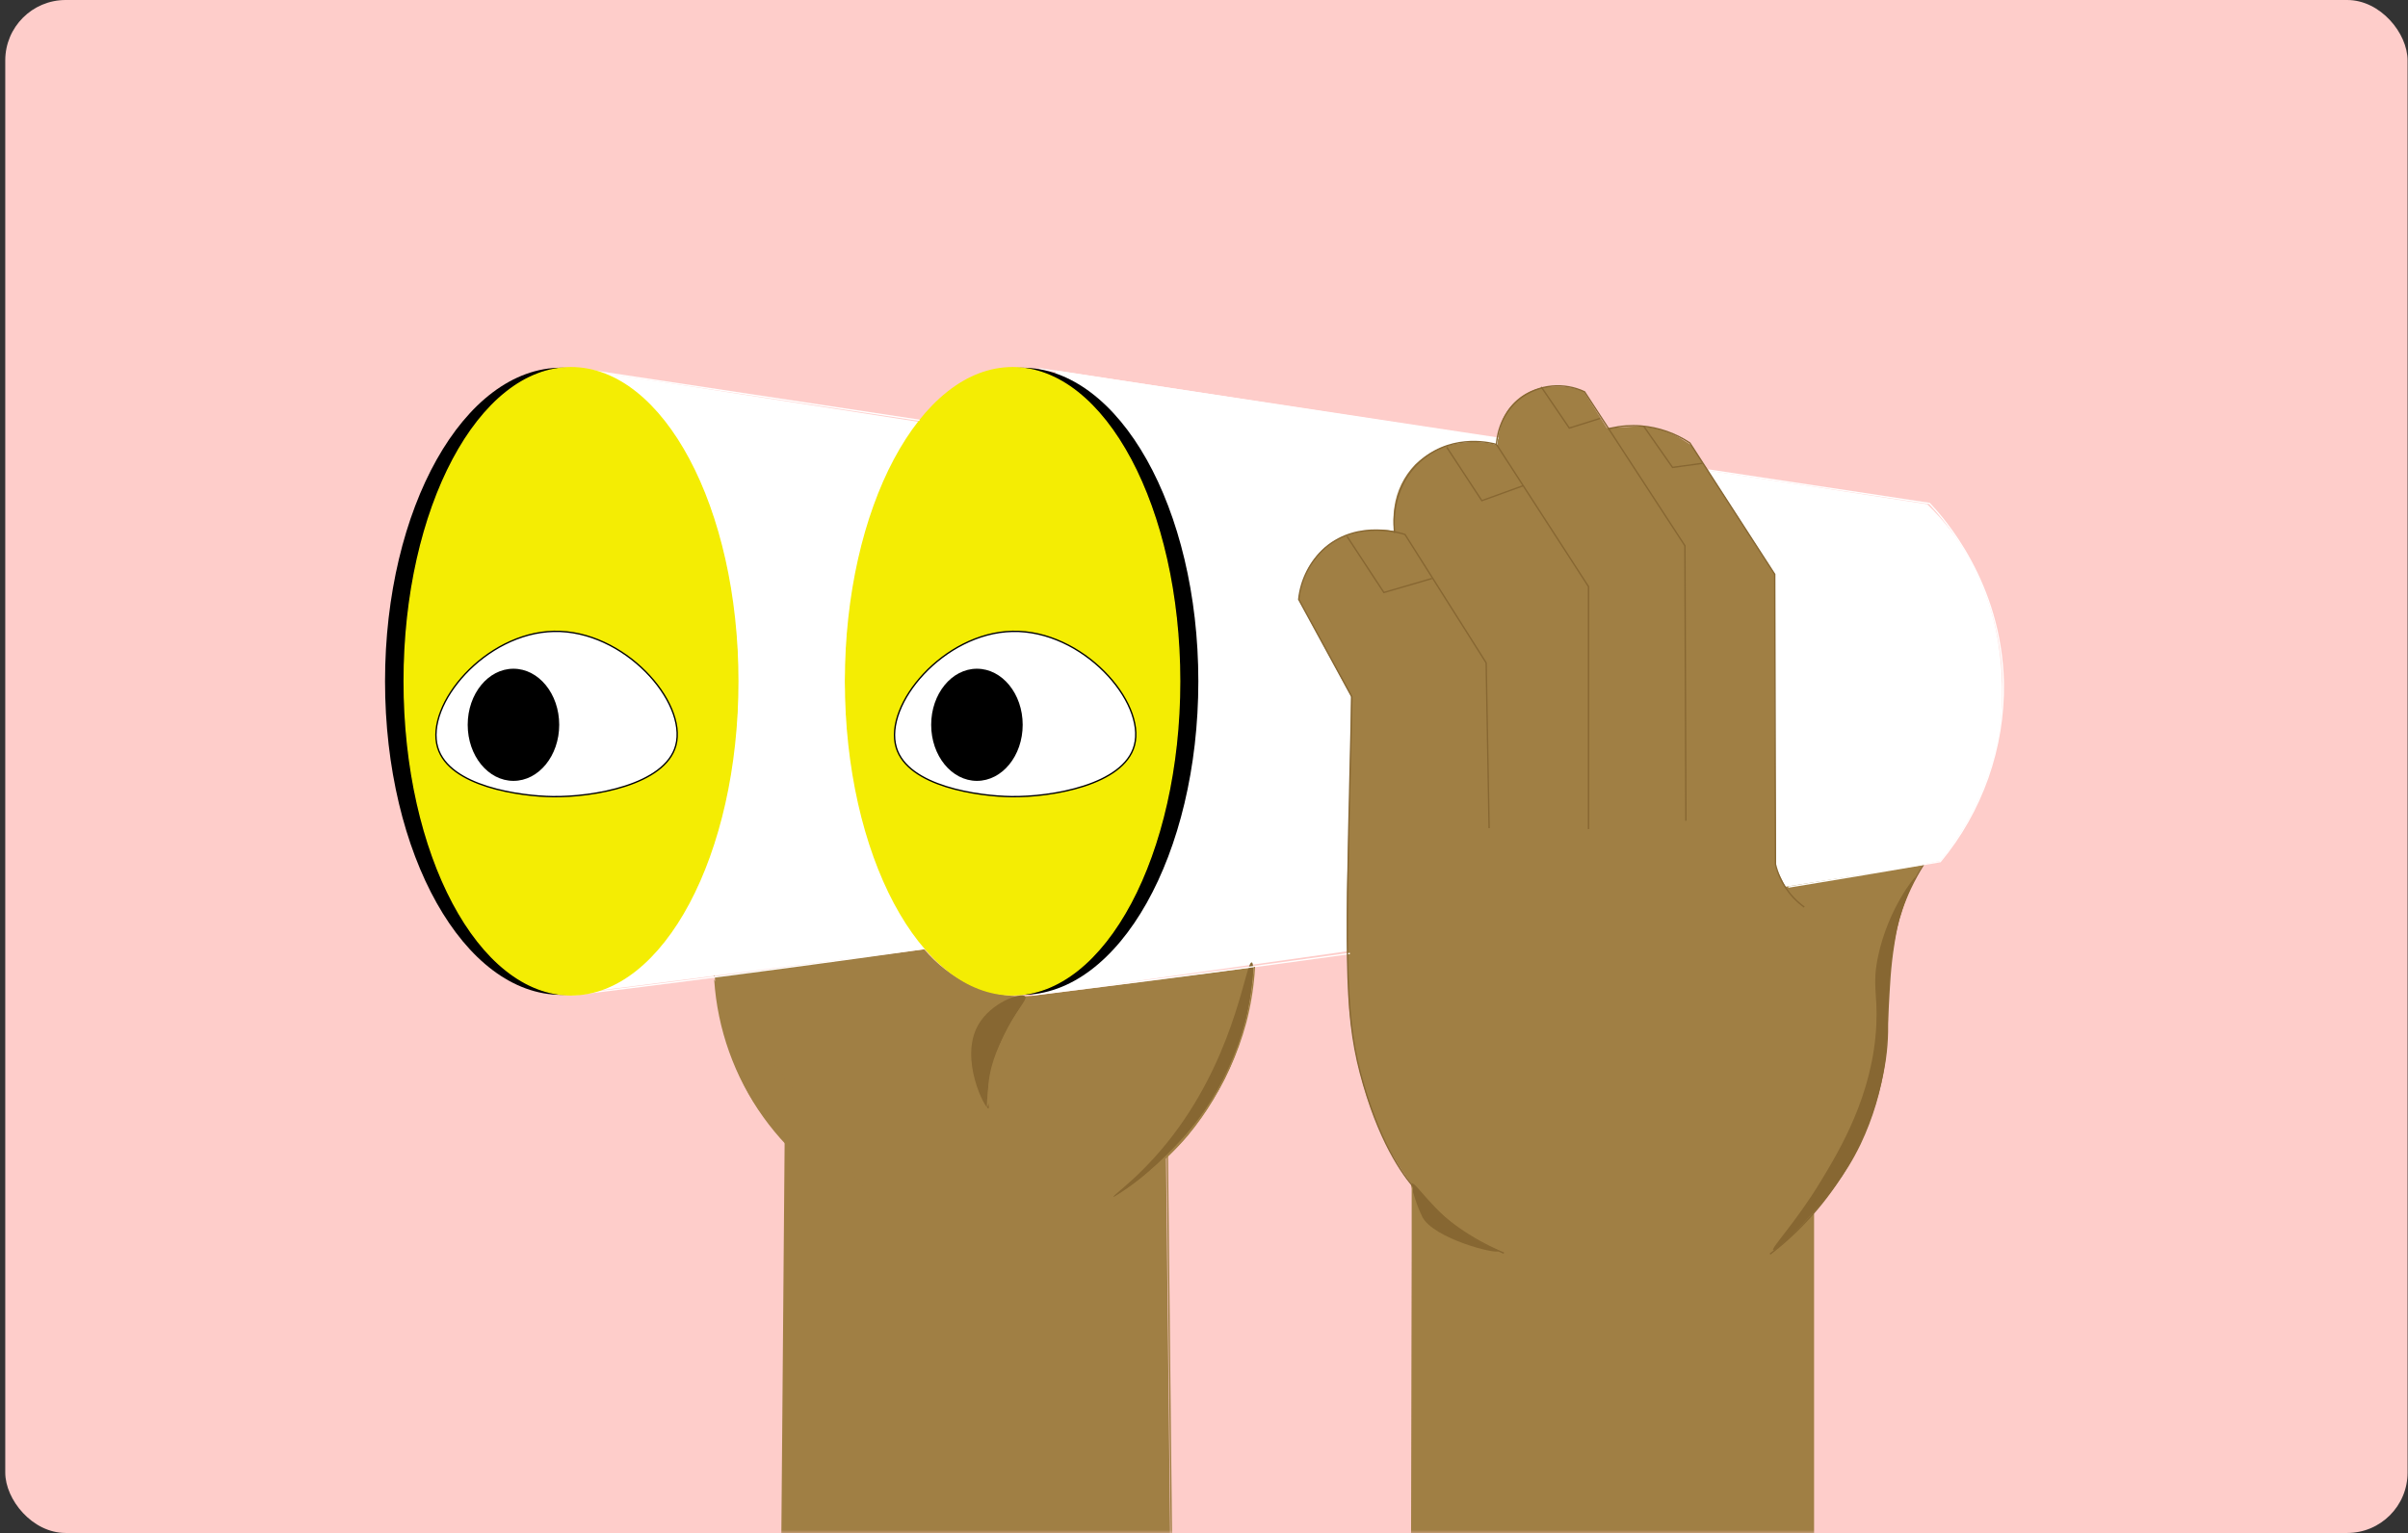
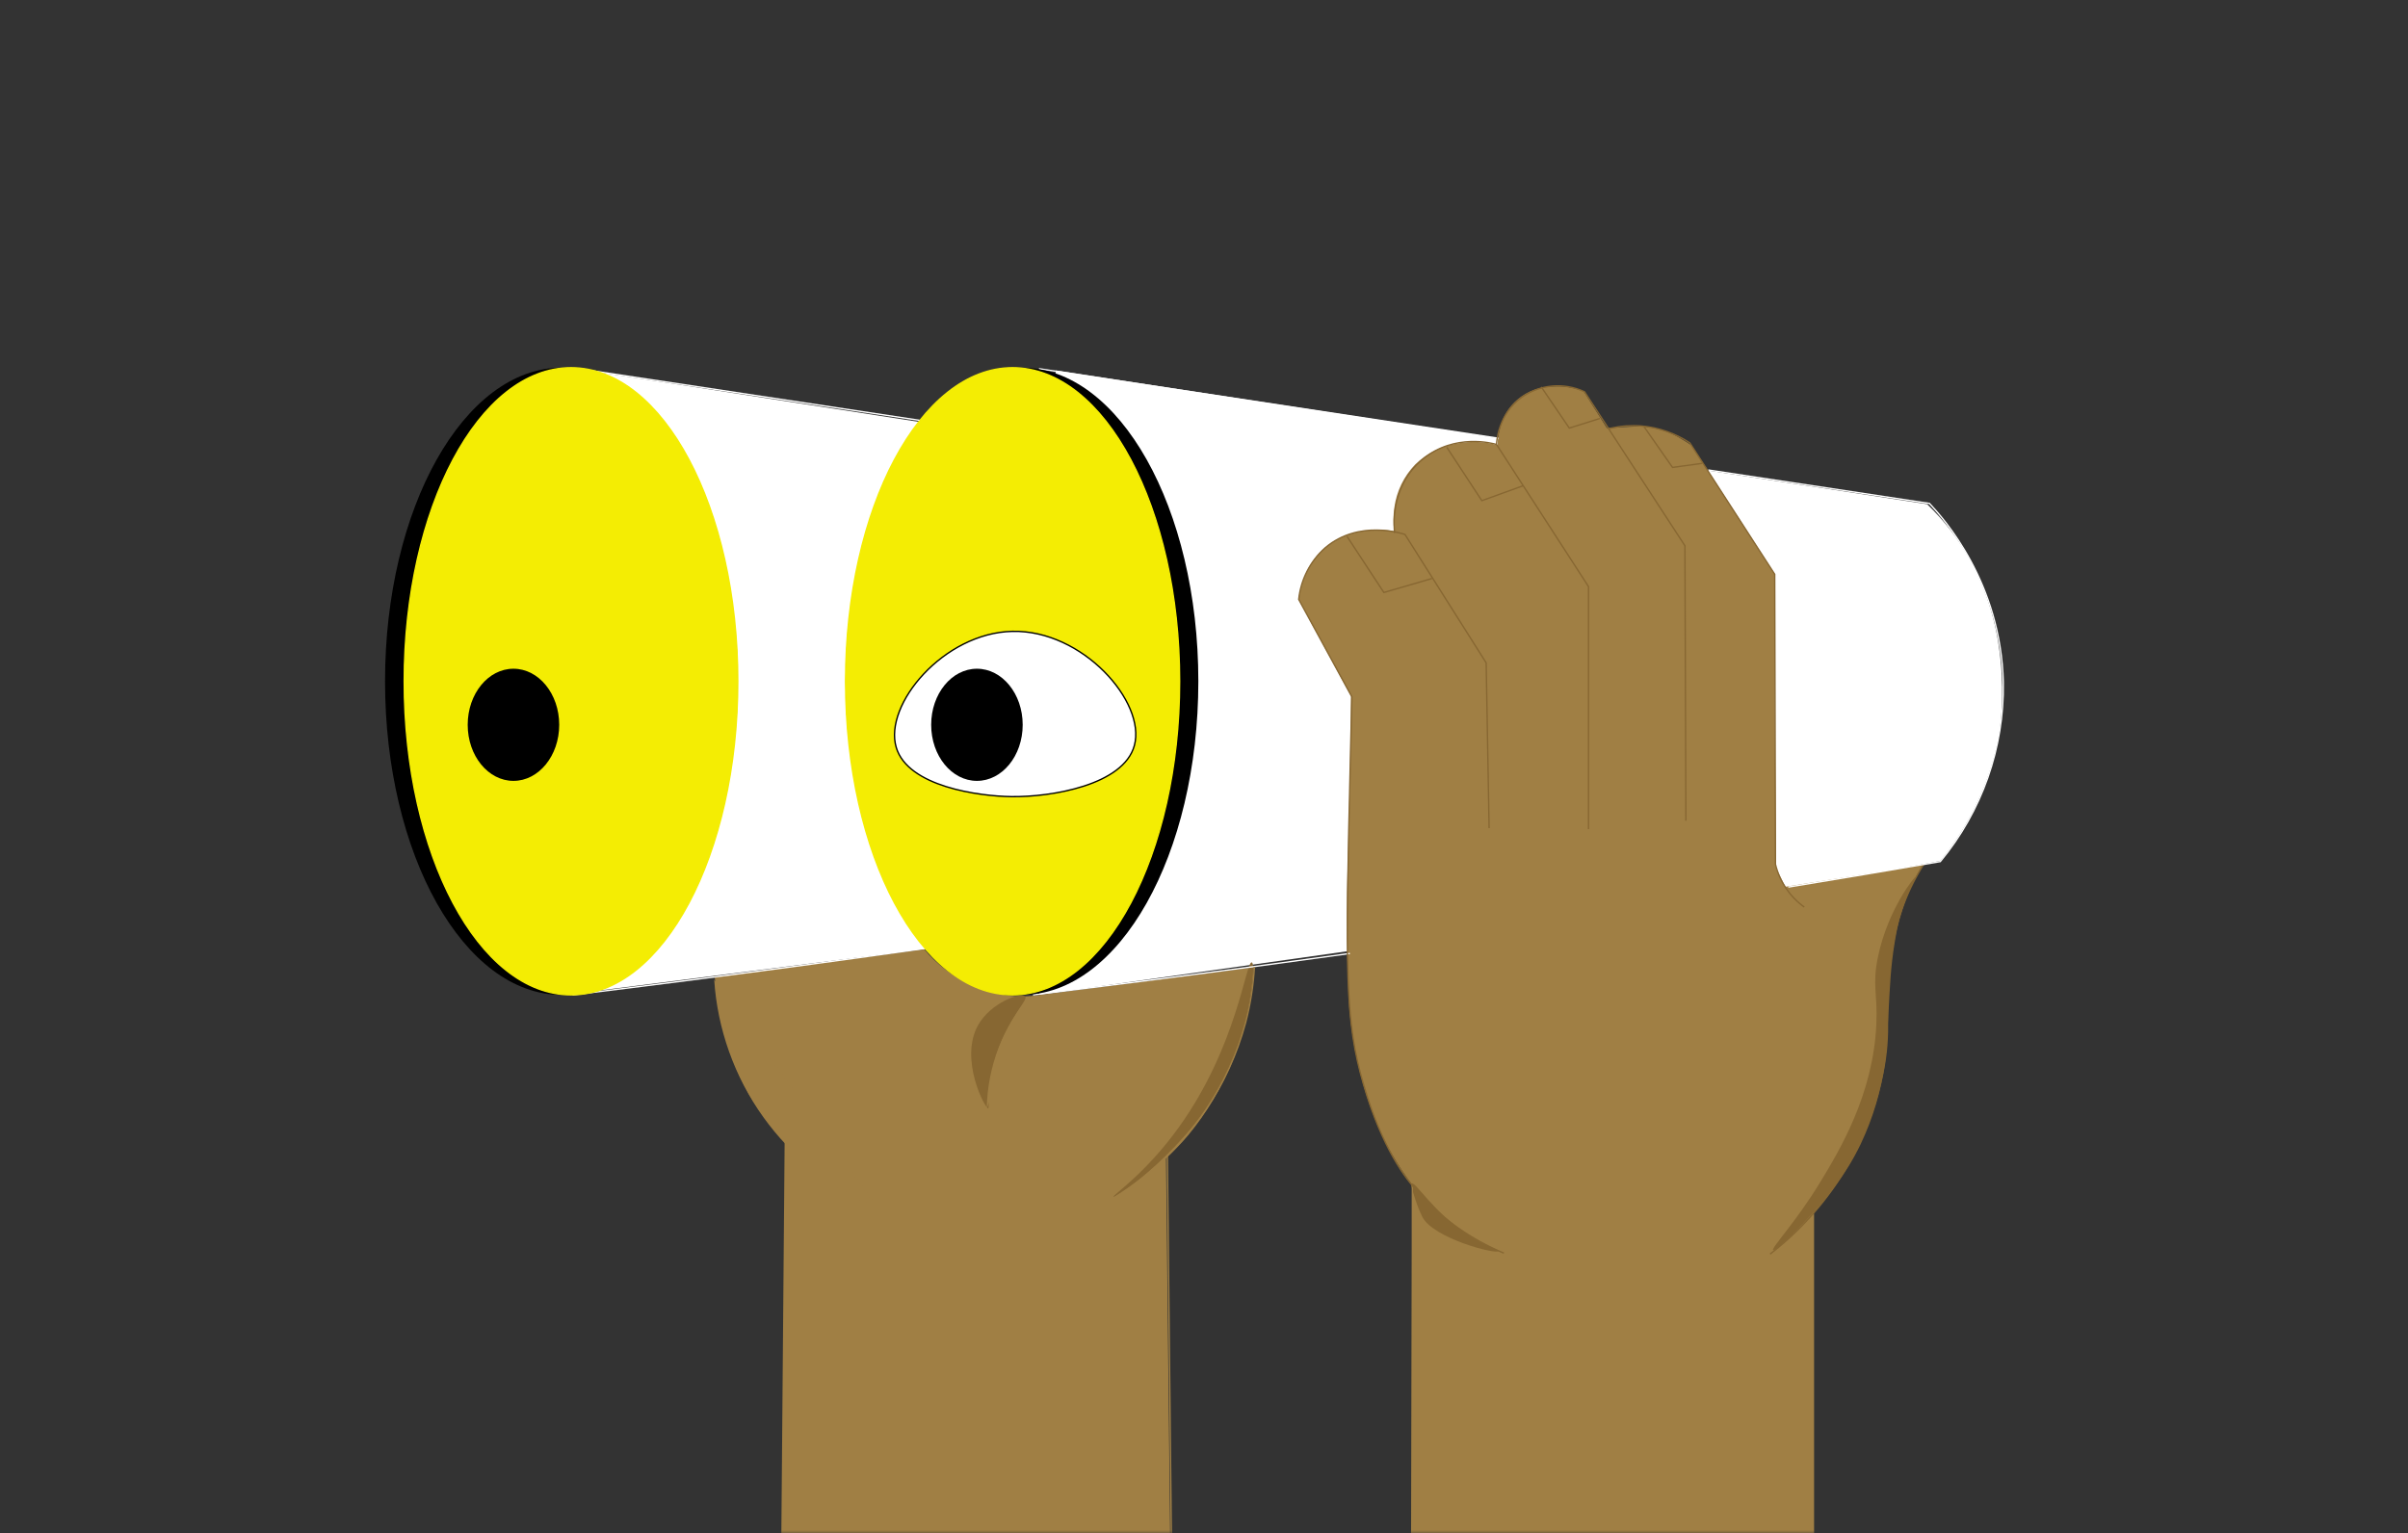
<svg xmlns="http://www.w3.org/2000/svg" width="424" height="270" viewBox="0 0 424 270" fill="none">
  <rect x="0" y="0" width="424" height="270" fill="#333333" stroke="none" />
  <g clip-path="url(#clip0_43595_30527)">
-     <rect x="0.926" width="423" height="270" rx="10.636" fill="#FECDCA" />
    <mask id="mask0_43595_30527" style="mask-type:luminance" maskUnits="userSpaceOnUse" x="59" y="1" width="308" height="270">
      <path d="M366.271 1H59.449V270.244H366.271V1Z" fill="white" />
    </mask>
    <g mask="url(#mask0_43595_30527)">
      <path d="M185.907 65.231L339.318 88.797C340.82 90.229 342.21 91.774 343.477 93.418C345.924 96.608 347.896 100.136 349.33 103.892C354.211 116.27 352.152 128.488 351.948 129.615C350.745 135.992 348.284 142.066 344.709 147.482C343.758 148.923 342.73 150.312 341.628 151.641L314.828 156.57L182.98 175.208L185.907 65.231Z" fill="white" />
      <path d="M161.878 74.319L105.35 65.539L104.426 174.592L168.347 166.429L168.963 75.705L161.878 74.319Z" fill="white" />
      <path d="M125.837 171.816C126.104 175.36 126.723 178.869 127.685 182.29C128.639 186.011 130.089 189.585 131.998 192.918C133.702 195.84 135.772 198.531 138.159 200.928L137.543 274.554H206.085L205.315 204.008C206.678 202.753 207.964 201.416 209.165 200.004C212.536 195.938 215.239 191.363 217.175 186.449C219.224 181.309 220.445 175.876 220.794 170.353L181.44 175.436C180.208 175.517 178.971 175.491 177.744 175.359C175.372 175.082 173.058 174.432 170.89 173.434C167.746 171.975 164.959 169.846 162.726 167.195L125.605 172.047" fill="#A07F44" />
      <path d="M248.441 275.633C248.518 253.325 248.595 231.016 248.672 208.707C247.352 206.962 246.143 205.136 245.052 203.239C243.949 201.321 239.41 193.146 237.813 179.904C237.488 177.203 237.412 174.704 237.274 169.815C236.927 157.512 237.428 151.173 237.736 134.465C237.783 131.913 237.85 127.775 237.89 122.605L228.648 105.584C228.799 104.318 229.109 103.076 229.573 101.888C230.253 99.993 231.36 98.281 232.807 96.882C234.46 95.367 236.476 94.306 238.66 93.801C240.898 93.209 243.241 93.13 245.514 93.57C245.31 92.191 245.31 90.79 245.514 89.411C245.893 86.538 247.19 83.864 249.211 81.787C251.254 79.805 253.867 78.512 256.681 78.09C259.011 77.663 261.407 77.768 263.69 78.398C263.702 77.568 263.805 76.741 263.998 75.934C264.401 73.719 265.571 71.718 267.304 70.281C269.036 68.844 271.22 68.064 273.47 68.078C275.308 67.956 277.15 68.245 278.861 68.925L282.943 75.394C283.535 75.354 284.415 75.297 285.484 75.24C287.668 75.125 288.759 75.067 289.181 75.087C291.727 75.287 294.186 76.106 296.343 77.474C297.008 77.861 297.533 78.222 297.884 78.475L312.516 101.117V124.53L312.67 151.639L312.747 152.949L314.365 156.183L338.547 152.332C337.75 153.65 337.03 155.013 336.39 156.414C333.979 161.884 332.646 167.768 332.463 173.743C332.354 176.01 332.48 176.454 332.309 180.828C332.284 183.41 332.052 185.985 331.616 188.529C331.245 190.331 330.756 192.106 330.152 193.844C328.837 197.82 327.358 202.291 324.145 207.321C322.732 209.531 321.135 211.618 319.371 213.559L319.37 280.1" fill="#A07F44" />
-       <path d="M180.516 175.514C179.834 174.709 174.447 176.544 172.199 180.597C168.893 186.554 173.454 195.35 174.047 195.229C174.282 195.182 173.766 193.765 174.047 190.917C174.462 186.705 176.222 183.398 177.744 180.597C179.702 176.994 180.889 175.953 180.516 175.514Z" fill="#876732" />
+       <path d="M180.516 175.514C179.834 174.709 174.447 176.544 172.199 180.597C168.893 186.554 173.454 195.35 174.047 195.229C174.462 186.705 176.222 183.398 177.744 180.597C179.702 176.994 180.889 175.953 180.516 175.514Z" fill="#876732" />
      <path d="M196.074 210.787C195.83 210.515 201.614 206.854 207.626 198.464C217.873 184.165 219.368 169.263 220.41 169.507C221.059 169.659 220.317 175.413 219.486 179.211C218.663 182.833 217.423 186.348 215.789 189.685C209.653 201.917 196.449 211.207 196.074 210.787Z" fill="#876732" />
      <path d="M248.596 208.477C248.366 208.631 248.648 209.504 249.212 211.25C249.548 212.305 249.96 213.335 250.444 214.331C252.415 218.157 263.621 221.028 263.845 220.338C263.937 220.052 261.964 219.743 258.608 217.565C252.288 213.464 249.243 208.045 248.596 208.477Z" fill="#876732" />
      <path d="M312.208 220.186C311.812 219.842 316.218 215.269 320.526 208.171C323.872 202.657 329.814 192.867 330.384 180.446C330.637 174.917 329.612 173.544 330.692 168.432C332.451 160.102 337.162 154.334 337.315 154.415C336.083 156.877 335.103 159.458 334.388 162.116C334.281 162.534 333.983 163.725 333.618 165.967C332.881 170.497 332.79 173.676 332.54 178.135C332.259 183.142 332.119 185.646 331.924 187.069C331.238 192.088 329.783 196.972 327.611 201.548C324.874 207.203 321.692 210.83 318.986 213.87C316.213 216.985 312.562 220.492 312.208 220.186Z" fill="#876732" />
      <path d="M100.805 175.222C114.774 173.516 128.846 171.706 143.02 169.792C149.693 168.89 156.338 167.971 162.957 167.035" stroke="white" stroke-width="0.24" stroke-miterlimit="10" />
      <path d="M181.891 175.222C195.86 173.517 209.932 171.707 224.106 169.792C228.641 169.179 233.164 168.558 237.674 167.93" stroke="white" stroke-width="0.24" stroke-miterlimit="10" />
      <path d="M263.826 77.183C236.862 73.101 209.898 69.019 182.934 64.938" stroke="white" stroke-width="0.24" stroke-miterlimit="10" />
      <path d="M179.945 175.223C197.098 175.223 211.003 150.495 211.003 119.992C211.003 89.489 197.098 64.762 179.945 64.762C162.792 64.762 148.887 89.489 148.887 119.992C148.887 150.495 162.792 175.223 179.945 175.223Z" fill="black" />
      <path d="M178.299 175.222C194.543 175.222 207.711 150.495 207.711 119.992C207.711 89.489 194.543 64.762 178.299 64.762C162.055 64.762 148.887 89.489 148.887 119.992C148.887 150.495 162.055 175.222 178.299 175.222Z" fill="#F4ED03" stroke="#F4ED03" stroke-width="0.24" stroke-miterlimit="10" />
      <path d="M248.688 276.326V208.75" stroke="#A07F44" stroke-width="0.24" stroke-miterlimit="10" />
      <path d="M264.802 220.709C259.051 218.316 253.902 214.676 249.728 210.053C247.494 207.549 243.402 202.327 240.112 191.079C236.777 179.679 236.89 171.061 237.773 133.64C237.824 131.452 237.978 124.991 238.032 122.724L228.676 105.57C229.044 102.06 230.713 98.814 233.354 96.473C239.27 91.42 247.027 94.006 247.389 94.134L261.684 116.746L262.203 145.855" stroke="#876732" stroke-width="0.24" stroke-miterlimit="10" />
      <path d="M245.568 93.871C245.51 93.484 244.496 85.831 250.506 80.875C256.155 76.218 262.953 78.113 263.501 78.276L279.702 103.314V146.026" stroke="#876732" stroke-width="0.24" stroke-miterlimit="10" />
      <path d="M263.5 78.275C263.535 77.618 263.861 72.989 267.832 70.045C269.432 68.889 271.312 68.183 273.278 68.001C275.243 67.818 277.222 68.165 279.007 69.005C284.899 78.044 290.79 87.083 296.681 96.122C296.739 112.265 296.796 128.409 296.854 144.552" stroke="#876732" stroke-width="0.24" stroke-miterlimit="10" />
      <path d="M319.293 280.314V213.777" stroke="#A07F44" stroke-width="0.24" stroke-miterlimit="10" />
      <path d="M311.672 220.881C321.764 213.098 328.765 201.984 331.425 189.519C333.204 181.088 331.652 178.098 332.811 169.766C333.344 165.929 334.009 161.476 336.41 156.41C337.087 154.982 337.853 153.598 338.702 152.266" stroke="#876732" stroke-width="0.24" stroke-miterlimit="10" />
      <path d="M314.892 156.236C323.864 154.768 332.783 153.271 341.648 151.746C348.991 142.896 352.925 131.709 352.737 120.21C352.339 102.552 342.184 91.253 339.742 88.675C326.756 86.709 313.771 84.743 300.785 82.777" stroke="white" stroke-width="0.24" stroke-miterlimit="10" />
      <path d="M161.9 74.029C141.881 70.999 121.862 67.968 101.844 64.938" stroke="white" stroke-width="0.24" stroke-miterlimit="10" />
      <path d="M98.855 175.222C116.008 175.222 129.914 150.495 129.914 119.992C129.914 89.489 116.008 64.762 98.855 64.762C81.702 64.762 67.797 89.489 67.797 119.992C67.797 150.495 81.702 175.222 98.855 175.222Z" fill="black" />
      <path d="M100.541 175.222C116.761 175.222 129.91 150.495 129.91 119.992C129.91 89.489 116.761 64.762 100.541 64.762C84.321 64.762 71.172 89.489 71.172 119.992C71.172 150.495 84.321 175.222 100.541 175.222Z" fill="#F4ED03" stroke="#F4ED03" stroke-width="0.24" stroke-miterlimit="10" />
      <path d="M237.199 94.496L243.668 104.354L252.14 101.889" stroke="#876732" stroke-width="0.24" stroke-miterlimit="10" />
      <path d="M254.758 78.785L260.919 88.181L268.158 85.563" stroke="#876732" stroke-width="0.24" stroke-miterlimit="10" />
      <path d="M271.391 68.156L276.319 75.396L281.71 73.702" stroke="#876732" stroke-width="0.24" stroke-miterlimit="10" />
      <path d="M289.465 75.137L294.497 82.325L299.734 81.606" stroke="#876732" stroke-width="0.24" stroke-miterlimit="10" />
      <path d="M317.692 159.756C315.152 157.934 313.352 155.259 312.624 152.219L312.494 101.147C307.512 93.436 302.531 85.726 297.549 78.015C294.989 76.31 292.038 75.282 288.972 75.026C287.187 74.887 285.391 75.019 283.644 75.416L283.199 75.548" stroke="#876732" stroke-width="0.24" stroke-miterlimit="10" />
      <path d="M206.327 277.625C206.067 252.933 205.807 228.242 205.547 203.551" stroke="#A07F44" stroke-width="0.24" stroke-miterlimit="10" />
      <path d="M195.926 211.091C202.448 207.139 208.035 201.818 212.3 195.496C215.465 190.805 217.836 185.624 219.317 180.162C220.17 176.931 220.692 173.622 220.877 170.285" stroke="#A07F44" stroke-width="0.24" stroke-miterlimit="10" />
      <path d="M137.711 274.941C137.827 250.394 137.942 225.848 138.057 201.301L137.711 274.941Z" fill="#A07F44" />
      <path d="M154.516 212.738C146.45 209.387 139.482 203.846 134.399 196.743C129.317 189.639 126.322 181.255 125.754 172.539" fill="#A07F44" />
      <path d="M173.75 195.235C173.874 187.904 176.573 180.85 181.374 175.309L173.75 195.235Z" fill="#A07F44" />
      <path d="M199.741 131.299C197.848 138.28 185.105 140.404 178.082 140.309C172.41 140.233 159.867 138.565 157.81 131.646C155.564 124.091 166.174 111.469 178.256 111.2C190.618 110.924 201.819 123.64 199.741 131.299Z" fill="white" stroke="black" stroke-width="0.24" stroke-miterlimit="10" />
-       <path d="M118.995 131.299C117.102 138.28 104.358 140.404 97.336 140.309C91.664 140.233 79.121 138.565 77.064 131.646C74.818 124.091 85.428 111.469 97.51 111.2C109.872 110.924 121.072 123.64 118.995 131.299Z" fill="white" stroke="black" stroke-width="0.24" stroke-miterlimit="10" />
      <path d="M90.409 137.534C94.858 137.534 98.466 133.112 98.466 127.658C98.466 122.203 94.858 117.781 90.409 117.781C85.959 117.781 82.352 122.203 82.352 127.658C82.352 133.112 85.959 137.534 90.409 137.534Z" fill="black" />
      <path d="M172.018 137.534C176.468 137.534 180.075 133.112 180.075 127.658C180.075 122.203 176.468 117.781 172.018 117.781C167.568 117.781 163.961 122.203 163.961 127.658C163.961 133.112 167.568 137.534 172.018 137.534Z" fill="black" />
    </g>
  </g>
  <defs>
    <clipPath id="clip0_43595_30527">
      <rect x="0.926" width="423" height="270" rx="10.636" fill="white" />
    </clipPath>
  </defs>
</svg>